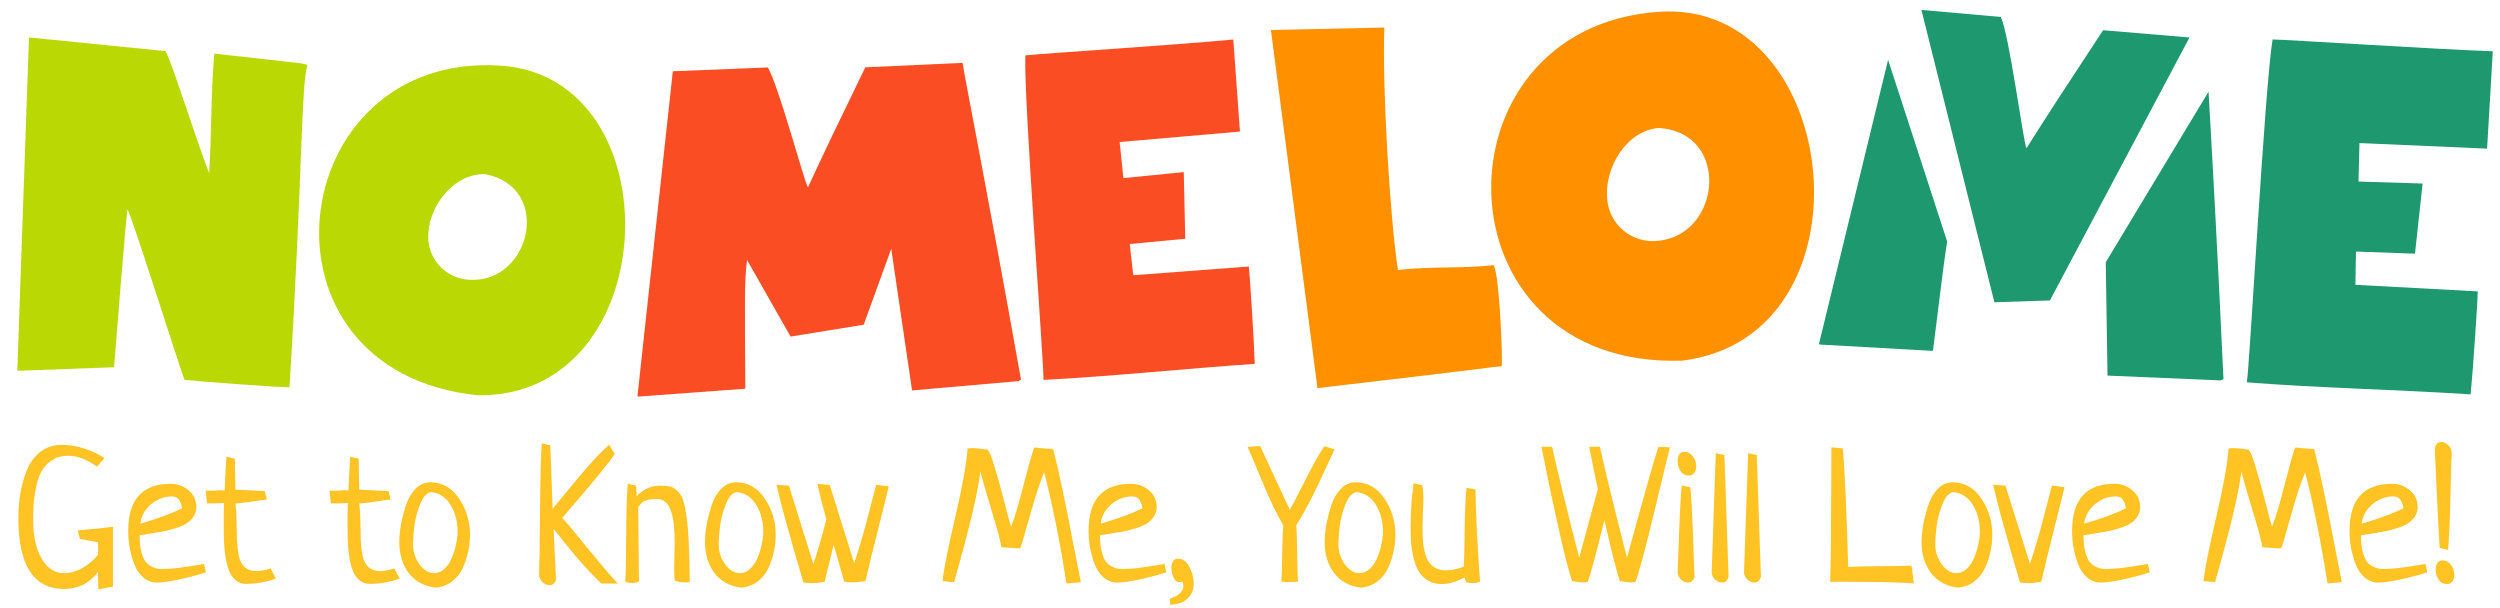
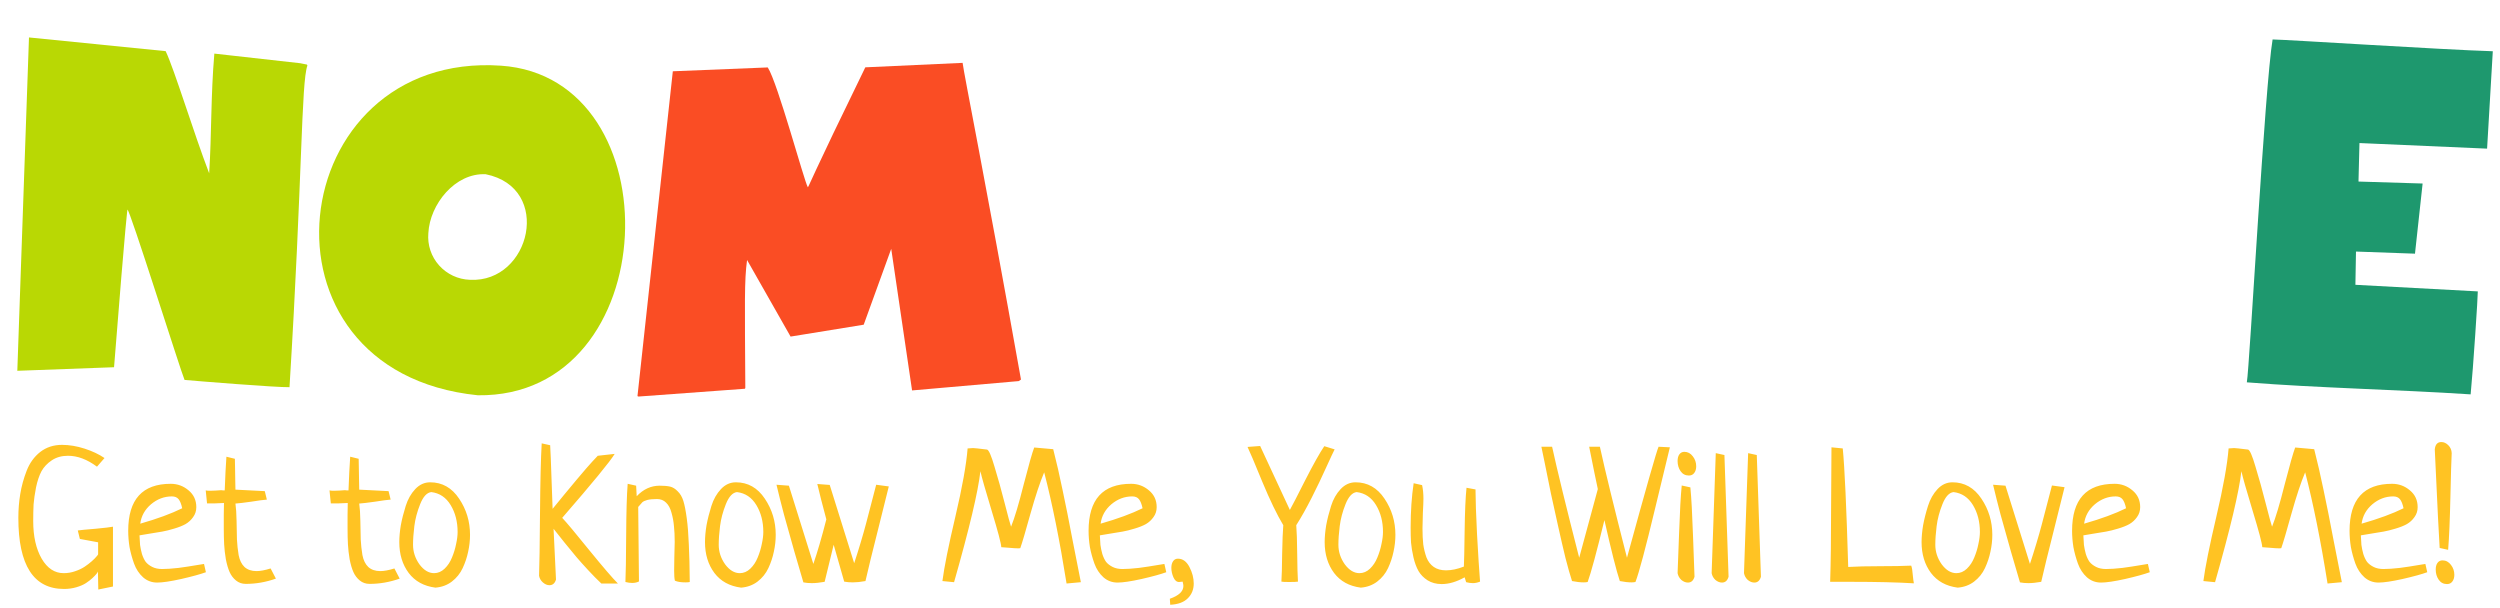
<svg xmlns="http://www.w3.org/2000/svg" width="292" height="71" viewBox="0 0 292 71" fill="none">
  <path d="M14.885 24.498C14.885 24.498 14.767 24.605 13.321 42.892L2.023 43.308L3.385 4.373L19.348 5.975C20.37 8.116 22.601 15.461 24.431 20.244C24.725 15.68 24.612 11.213 25.036 6.261L35.068 7.385L35.853 7.543L35.904 7.655C35.175 9.706 35.339 20.395 33.814 45.224C32.283 45.258 22.968 44.505 21.556 44.376C21.121 43.398 15.015 23.998 14.885 24.498Z" fill="#B9D804" />
  <path d="M58.508 7.671C78.844 9.043 77.674 46.449 55.808 46.168C28.43 43.375 33.118 5.941 58.508 7.671ZM54.91 32.68C61.977 33.04 64.586 21.935 56.729 20.35C53.165 20.17 50.199 23.857 50.03 27.24C49.972 27.918 50.053 28.6 50.269 29.246C50.484 29.892 50.829 30.487 51.283 30.995C51.737 31.504 52.29 31.916 52.909 32.206C53.527 32.495 54.199 32.657 54.882 32.68H54.91Z" fill="#B9D804" />
  <path d="M106.53 45.602L104.095 29.063L100.881 37.925L92.341 39.313L87.257 30.367C86.929 32.811 86.997 35.239 87.053 45.287C87.051 45.331 87.033 45.373 87.003 45.406L74.576 46.316L74.457 46.265L78.586 8.325L89.674 7.876C90.844 9.685 93.922 21.161 94.357 21.875C94.515 21.695 94.651 21.015 101.068 7.864L112.433 7.342C112.625 8.859 114.963 20.318 119.251 44.332L118.979 44.512L106.53 45.602Z" fill="#FA4D24" />
-   <path d="M119.758 6.47C121.503 6.267 138.172 5.194 144.047 4.615L144.826 15.366L130.773 16.586L131.213 20.801L138.263 20.104L138.438 27.887L131.953 28.5L132.365 32.147L145.86 31.13C145.939 31.518 146.47 39.684 146.555 42.499C138.308 43.061 129.739 43.971 121.882 44.37C121.949 42.746 119.56 11.505 119.758 6.47Z" fill="#FA4D24" />
-   <path d="M148.445 3.503L161.691 3.217C161.426 9.961 162.324 25.269 163.279 31.535C167.204 31.08 170.594 31.395 174.457 30.974C175.152 32.097 175.513 41.904 175.406 42.775C173.796 42.91 175.056 42.865 153.941 45.321H153.879L148.445 3.503Z" fill="#FF9000" />
-   <path d="M193.774 1.378C215.238 -0.094 219.418 39.273 196.491 42.123C167.457 43.1 166.96 3.182 193.774 1.378ZM193.61 28.135C201.055 27.5 202.184 15.479 193.734 14.945C189.983 15.265 187.408 19.559 187.713 23.127C187.75 23.848 187.935 24.554 188.256 25.201C188.576 25.849 189.026 26.425 189.578 26.893C190.13 27.362 190.772 27.714 191.466 27.927C192.159 28.141 192.888 28.211 193.61 28.135V28.135Z" fill="#FF9000" />
-   <path d="M245.643 3.53C237.108 16.456 236.87 17.141 236.678 17.304C236.322 16.501 234.673 4.041 233.696 1.984L224.421 1.158L232.945 35.305L239.429 35.091L255.731 4.378L245.643 3.53ZM212.457 40.172L212.57 40.245L225.714 40.981C225.748 40.951 225.771 40.912 225.782 40.868C226.646 33.967 227.059 30.488 227.426 28.201L220.529 6.992L212.457 40.172ZM257.957 10.712L245.953 30.629L246.157 43.87L259.386 44.431L259.702 44.28C258.945 27.881 258.312 16.922 257.957 10.712Z" fill="#1E986E" />
  <path d="M290.492 17.361L291.159 5.986C284.945 5.79 267.299 4.637 265.44 4.609C264.542 9.87 262.752 42.948 262.43 44.657C270.728 45.314 279.844 45.494 288.571 46.062C288.865 43.094 289.43 34.457 289.407 34.035L275.111 33.265L275.179 29.382L282.07 29.629L282.962 21.435L275.472 21.205L275.585 16.709L290.492 17.361Z" fill="#1E986E" />
-   <path d="M9.328 62.946L9.086 61.958C9.379 61.914 10.068 61.848 11.152 61.76C12.236 61.657 12.917 61.577 13.195 61.518V68.505L11.481 68.857C11.467 68.71 11.46 68.366 11.46 67.824C11.46 67.268 11.452 66.909 11.438 66.748C11.438 66.777 11.386 66.865 11.284 67.011C11.181 67.143 11.02 67.311 10.8 67.517C10.581 67.722 10.324 67.919 10.031 68.11C9.738 68.3 9.365 68.461 8.911 68.593C8.457 68.725 7.98 68.791 7.482 68.791C3.923 68.791 2.143 66.022 2.143 60.485C2.143 59.533 2.216 58.61 2.363 57.717C2.509 56.809 2.758 55.9 3.11 54.992C3.461 54.084 3.989 53.352 4.692 52.795C5.41 52.238 6.259 51.96 7.241 51.96C8.09 51.96 8.969 52.106 9.877 52.399C10.786 52.692 11.562 53.059 12.207 53.498L11.328 54.509C10.185 53.659 9.057 53.234 7.944 53.234C7.211 53.234 6.582 53.41 6.054 53.762C5.527 54.113 5.124 54.538 4.846 55.036C4.582 55.534 4.37 56.164 4.208 56.926C4.062 57.688 3.967 58.347 3.923 58.903C3.894 59.46 3.879 60.112 3.879 60.859C3.879 62.646 4.208 64.111 4.868 65.253C5.527 66.381 6.384 66.945 7.438 66.945C7.893 66.945 8.332 66.872 8.757 66.726C9.196 66.579 9.57 66.403 9.877 66.198C10.185 65.993 10.463 65.781 10.712 65.561C10.961 65.341 11.145 65.158 11.262 65.012C11.394 64.865 11.46 64.777 11.46 64.748V63.342L9.328 62.946ZM23.83 65.869L24.05 66.835C23.405 67.07 22.446 67.334 21.171 67.626C19.912 67.905 18.974 68.044 18.359 68.044C17.729 68.044 17.18 67.839 16.711 67.429C16.242 67.004 15.891 66.469 15.656 65.825C15.422 65.165 15.246 64.521 15.129 63.891C15.026 63.247 14.975 62.617 14.975 62.002C14.975 58.339 16.63 56.508 19.941 56.508C20.732 56.508 21.428 56.765 22.028 57.277C22.629 57.775 22.929 58.427 22.929 59.233C22.929 59.672 22.805 60.06 22.556 60.398C22.321 60.734 22.028 61.005 21.677 61.21C21.34 61.401 20.9 61.577 20.358 61.738C19.831 61.899 19.362 62.016 18.952 62.089C18.542 62.163 18.051 62.243 17.48 62.331C16.909 62.419 16.513 62.485 16.294 62.529C16.308 62.954 16.33 63.327 16.359 63.649C16.403 63.972 16.477 64.323 16.579 64.704C16.696 65.07 16.843 65.378 17.019 65.627C17.209 65.861 17.465 66.059 17.788 66.22C18.11 66.381 18.491 66.462 18.93 66.462C19.457 66.462 20.102 66.418 20.864 66.33C21.625 66.228 22.299 66.125 22.885 66.022C23.486 65.92 23.801 65.869 23.83 65.869ZM16.381 61.166C18.373 60.595 20.007 59.995 21.281 59.365C21.179 58.881 21.04 58.53 20.864 58.31C20.688 58.09 20.424 57.98 20.073 57.98C19.179 57.98 18.366 58.288 17.634 58.903C16.916 59.519 16.498 60.273 16.381 61.166ZM30.927 57.365L31.169 58.354C30.773 58.383 30.166 58.464 29.345 58.596C28.525 58.713 27.91 58.786 27.5 58.815C27.573 59.328 27.617 60.002 27.631 60.837C27.646 61.672 27.661 62.397 27.675 63.012C27.705 63.613 27.77 64.221 27.873 64.836C27.99 65.436 28.217 65.898 28.554 66.22C28.906 66.543 29.375 66.704 29.96 66.704C30.4 66.704 30.949 66.601 31.608 66.396C31.887 66.938 32.092 67.334 32.224 67.582C31.066 67.993 29.895 68.198 28.708 68.198C28.269 68.198 27.888 68.066 27.565 67.802C27.243 67.539 26.994 67.209 26.818 66.814C26.643 66.418 26.496 65.92 26.379 65.319C26.276 64.704 26.21 64.126 26.181 63.584C26.152 63.041 26.137 62.419 26.137 61.716C26.137 61.335 26.137 60.808 26.137 60.134C26.152 59.46 26.159 58.998 26.159 58.749C26.013 58.764 25.669 58.779 25.127 58.794C24.584 58.794 24.27 58.794 24.182 58.794C24.079 57.812 24.028 57.307 24.028 57.277C24.13 57.307 24.299 57.321 24.533 57.321C24.665 57.321 24.877 57.314 25.17 57.299C25.463 57.27 25.683 57.255 25.83 57.255C25.888 57.255 25.961 57.263 26.049 57.277C26.152 57.277 26.218 57.277 26.247 57.277C26.306 55.666 26.372 54.355 26.445 53.344L27.434 53.586C27.448 53.938 27.456 54.318 27.456 54.728C27.47 55.124 27.477 55.571 27.477 56.069C27.492 56.552 27.5 56.926 27.5 57.19C27.88 57.219 28.452 57.248 29.213 57.277C29.975 57.307 30.546 57.336 30.927 57.365ZM45.385 57.365L45.627 58.354C45.231 58.383 44.623 58.464 43.803 58.596C42.983 58.713 42.368 58.786 41.958 58.815C42.031 59.328 42.075 60.002 42.089 60.837C42.104 61.672 42.119 62.397 42.133 63.012C42.163 63.613 42.228 64.221 42.331 64.836C42.448 65.436 42.675 65.898 43.012 66.22C43.364 66.543 43.833 66.704 44.419 66.704C44.858 66.704 45.407 66.601 46.066 66.396C46.345 66.938 46.55 67.334 46.682 67.582C45.524 67.993 44.352 68.198 43.166 68.198C42.727 68.198 42.346 68.066 42.023 67.802C41.701 67.539 41.452 67.209 41.276 66.814C41.101 66.418 40.954 65.92 40.837 65.319C40.734 64.704 40.669 64.126 40.639 63.584C40.61 63.041 40.595 62.419 40.595 61.716C40.595 61.335 40.595 60.808 40.595 60.134C40.61 59.46 40.617 58.998 40.617 58.749C40.471 58.764 40.127 58.779 39.584 58.794C39.042 58.794 38.727 58.794 38.64 58.794C38.537 57.812 38.486 57.307 38.486 57.277C38.588 57.307 38.757 57.321 38.991 57.321C39.123 57.321 39.336 57.314 39.628 57.299C39.921 57.27 40.141 57.255 40.288 57.255C40.346 57.255 40.419 57.263 40.507 57.277C40.61 57.277 40.676 57.277 40.705 57.277C40.764 55.666 40.83 54.355 40.903 53.344L41.892 53.586C41.906 53.938 41.914 54.318 41.914 54.728C41.928 55.124 41.936 55.571 41.936 56.069C41.95 56.552 41.958 56.926 41.958 57.19C42.338 57.219 42.91 57.248 43.671 57.277C44.433 57.307 45.004 57.336 45.385 57.365ZM46.638 63.32C46.638 62.734 46.696 62.082 46.813 61.364C46.945 60.647 47.136 59.892 47.385 59.101C47.634 58.31 48.007 57.651 48.505 57.123C49.003 56.596 49.582 56.333 50.241 56.333C51.648 56.333 52.775 56.97 53.625 58.244C54.475 59.504 54.899 60.91 54.899 62.463C54.899 63.122 54.826 63.781 54.68 64.44C54.548 65.085 54.336 65.722 54.042 66.352C53.749 66.982 53.325 67.509 52.768 67.934C52.226 68.344 51.589 68.579 50.856 68.637C49.509 68.461 48.469 67.89 47.736 66.923C47.004 65.942 46.638 64.741 46.638 63.32ZM50.373 57.475C49.86 57.534 49.428 58.002 49.077 58.881C48.725 59.76 48.498 60.617 48.395 61.452C48.293 62.273 48.242 62.998 48.242 63.627C48.242 64.448 48.491 65.21 48.989 65.913C49.502 66.601 50.073 66.945 50.703 66.945C51.157 66.945 51.567 66.769 51.933 66.418C52.299 66.066 52.585 65.634 52.79 65.122C53.01 64.594 53.171 64.067 53.273 63.54C53.391 63.012 53.449 62.544 53.449 62.133C53.449 60.932 53.178 59.885 52.636 58.991C52.094 58.098 51.34 57.592 50.373 57.475ZM72.17 68.154H70.236C69.753 67.7 69.24 67.18 68.698 66.594C68.156 66.008 67.71 65.51 67.358 65.1C67.021 64.689 66.545 64.111 65.93 63.364C65.329 62.602 64.904 62.067 64.655 61.76L64.941 67.692C64.809 68.132 64.553 68.352 64.172 68.352C63.908 68.352 63.652 68.242 63.403 68.022C63.169 67.817 63.022 67.561 62.963 67.253C63.007 66.081 63.044 63.649 63.073 59.958C63.102 56.267 63.169 53.542 63.271 51.784L64.26 52.004C64.304 52.736 64.355 54.011 64.414 55.827C64.472 57.629 64.516 58.83 64.545 59.431C64.794 59.123 65.256 58.559 65.93 57.739C66.618 56.904 67.087 56.34 67.336 56.047C67.6 55.739 67.973 55.3 68.457 54.728C68.955 54.157 69.409 53.659 69.819 53.234C70.229 52.81 70.668 52.377 71.137 51.938L71.796 53.015C71.269 53.894 69.226 56.384 65.666 60.485C66.179 61.027 67.233 62.287 68.83 64.265C70.441 66.242 71.555 67.539 72.17 68.154ZM74.543 59.211L74.631 67.912C74.411 68.029 74.147 68.088 73.84 68.088C73.606 68.088 73.342 68.051 73.049 67.978C73.093 67.055 73.122 65.239 73.137 62.529C73.151 59.819 73.21 57.812 73.312 56.508L74.301 56.728L74.367 57.959C75.144 57.138 76.037 56.728 77.048 56.728C77.561 56.728 77.971 56.765 78.278 56.838C78.586 56.911 78.879 57.094 79.157 57.387C79.45 57.666 79.67 58.039 79.816 58.508C79.963 58.977 80.095 59.65 80.212 60.529C80.329 61.394 80.41 62.412 80.454 63.584C80.512 64.741 80.549 66.206 80.564 67.978C80.476 68.007 80.307 68.022 80.058 68.022C79.531 68.022 79.121 67.956 78.828 67.824C78.769 67.59 78.74 67.202 78.74 66.66C78.74 66.381 78.747 65.861 78.762 65.1C78.791 64.323 78.806 63.723 78.806 63.298C78.806 62.595 78.776 61.98 78.718 61.452C78.674 60.925 78.579 60.405 78.432 59.892C78.3 59.379 78.088 58.984 77.795 58.706C77.517 58.427 77.165 58.288 76.74 58.288C76.257 58.288 75.876 58.325 75.598 58.398C75.334 58.471 75.144 58.559 75.026 58.662C74.924 58.764 74.763 58.947 74.543 59.211ZM82.343 63.32C82.343 62.734 82.402 62.082 82.519 61.364C82.651 60.647 82.841 59.892 83.09 59.101C83.339 58.31 83.713 57.651 84.211 57.123C84.709 56.596 85.288 56.333 85.947 56.333C87.353 56.333 88.481 56.97 89.331 58.244C90.18 59.504 90.605 60.91 90.605 62.463C90.605 63.122 90.532 63.781 90.385 64.44C90.253 65.085 90.041 65.722 89.748 66.352C89.455 66.982 89.03 67.509 88.474 67.934C87.932 68.344 87.294 68.579 86.562 68.637C85.214 68.461 84.174 67.89 83.442 66.923C82.71 65.942 82.343 64.741 82.343 63.32ZM86.079 57.475C85.566 57.534 85.134 58.002 84.782 58.881C84.431 59.76 84.204 60.617 84.101 61.452C83.999 62.273 83.947 62.998 83.947 63.627C83.947 64.448 84.196 65.21 84.694 65.913C85.207 66.601 85.778 66.945 86.408 66.945C86.862 66.945 87.272 66.769 87.639 66.418C88.005 66.066 88.29 65.634 88.496 65.122C88.715 64.594 88.876 64.067 88.979 63.54C89.096 63.012 89.155 62.544 89.155 62.133C89.155 60.932 88.884 59.885 88.342 58.991C87.8 58.098 87.045 57.592 86.079 57.475ZM102.338 56.618L103.811 56.816C103.532 57.973 103.093 59.738 102.492 62.111C101.892 64.47 101.423 66.389 101.086 67.868C100.515 67.971 100.024 68.022 99.614 68.022C99.248 68.022 98.911 67.993 98.603 67.934L97.373 63.627L96.318 67.956C95.747 68.059 95.249 68.11 94.824 68.11C94.472 68.11 94.143 68.081 93.835 68.022C93.615 67.26 93.264 66.059 92.78 64.418C92.311 62.763 91.909 61.328 91.572 60.112C91.249 58.896 90.957 57.731 90.693 56.618L92.143 56.728L94.999 65.869C95.483 64.462 95.988 62.727 96.516 60.661C96.061 58.977 95.71 57.6 95.461 56.53L96.911 56.64L99.768 65.781C100.002 65.078 100.251 64.287 100.515 63.408C100.778 62.529 100.991 61.782 101.152 61.166C101.313 60.537 101.525 59.724 101.789 58.727C102.053 57.717 102.236 57.014 102.338 56.618ZM126.245 68L124.575 68.154C123.769 63.1 122.897 58.772 121.96 55.168C121.477 56.31 120.942 57.922 120.356 60.002C119.785 62.067 119.389 63.408 119.169 64.023C119.14 64.023 119.089 64.03 119.016 64.045C118.957 64.045 118.906 64.045 118.862 64.045C118.657 64.045 118.32 64.023 117.851 63.979C117.382 63.935 117.082 63.913 116.95 63.913C116.936 63.488 116.562 62.075 115.83 59.672C115.097 57.255 114.658 55.71 114.511 55.036C114.248 57.409 113.222 61.73 111.435 68L110.073 67.868C110.278 66.272 110.783 63.759 111.589 60.331C112.395 56.904 112.871 54.252 113.017 52.377C113.281 52.348 113.493 52.334 113.654 52.334C113.801 52.334 114.343 52.392 115.28 52.509C115.485 52.539 115.778 53.205 116.159 54.509C116.555 55.798 116.95 57.219 117.346 58.772C117.741 60.324 117.99 61.24 118.093 61.518C118.503 60.507 118.994 58.867 119.565 56.596C120.151 54.326 120.561 52.883 120.795 52.268C121.03 52.282 121.77 52.348 123.015 52.465C123.396 53.945 123.762 55.541 124.113 57.255C124.48 58.969 124.868 60.917 125.278 63.1C125.703 65.283 126.025 66.916 126.245 68ZM136.001 65.869L136.22 66.835C135.576 67.07 134.616 67.334 133.342 67.626C132.082 67.905 131.145 68.044 130.529 68.044C129.899 68.044 129.35 67.839 128.881 67.429C128.413 67.004 128.061 66.469 127.827 65.825C127.592 65.165 127.417 64.521 127.299 63.891C127.197 63.247 127.146 62.617 127.146 62.002C127.146 58.339 128.801 56.508 132.111 56.508C132.902 56.508 133.598 56.765 134.199 57.277C134.799 57.775 135.1 58.427 135.1 59.233C135.1 59.672 134.975 60.06 134.726 60.398C134.492 60.734 134.199 61.005 133.847 61.21C133.51 61.401 133.071 61.577 132.529 61.738C132.001 61.899 131.533 62.016 131.123 62.089C130.712 62.163 130.222 62.243 129.65 62.331C129.079 62.419 128.684 62.485 128.464 62.529C128.479 62.954 128.501 63.327 128.53 63.649C128.574 63.972 128.647 64.323 128.75 64.704C128.867 65.07 129.013 65.378 129.189 65.627C129.379 65.861 129.636 66.059 129.958 66.22C130.28 66.381 130.661 66.462 131.101 66.462C131.628 66.462 132.272 66.418 133.034 66.33C133.796 66.228 134.47 66.125 135.056 66.022C135.656 65.92 135.971 65.869 136.001 65.869ZM128.552 61.166C130.544 60.595 132.177 59.995 133.452 59.365C133.349 58.881 133.21 58.53 133.034 58.31C132.858 58.09 132.595 57.98 132.243 57.98C131.35 57.98 130.537 58.288 129.804 58.903C129.086 59.519 128.669 60.273 128.552 61.166ZM136.682 70.637L136.638 69.934C137.692 69.567 138.22 69.069 138.22 68.439C138.22 68.337 138.19 68.168 138.132 67.934C137.927 67.963 137.788 67.978 137.714 67.978C137.436 67.978 137.216 67.795 137.055 67.429C136.894 67.048 136.813 66.682 136.813 66.33C136.813 66.008 136.879 65.751 137.011 65.561C137.143 65.356 137.334 65.253 137.583 65.253C138.139 65.253 138.586 65.576 138.923 66.22C139.26 66.865 139.428 67.509 139.428 68.154C139.428 68.842 139.201 69.414 138.747 69.868C138.293 70.336 137.605 70.593 136.682 70.637ZM154.677 52.114L155.886 52.487C155.754 52.736 155.424 53.44 154.897 54.597C154.384 55.739 153.82 56.919 153.205 58.134C152.59 59.35 151.989 60.419 151.403 61.342C151.462 62.06 151.499 63.173 151.513 64.682C151.528 66.191 151.557 67.275 151.601 67.934C151.469 67.963 151.132 67.978 150.59 67.978C150.078 67.978 149.77 67.963 149.667 67.934C149.711 67.304 149.741 66.228 149.755 64.704C149.785 63.166 149.829 62.045 149.887 61.342C149.155 60.127 148.334 58.427 147.426 56.245C146.533 54.062 145.961 52.714 145.712 52.202L147.185 52.092L150.656 59.562C150.92 59.094 151.521 57.929 152.458 56.069C153.41 54.209 154.15 52.89 154.677 52.114ZM154.721 63.32C154.721 62.734 154.78 62.082 154.897 61.364C155.029 60.647 155.219 59.892 155.468 59.101C155.717 58.31 156.091 57.651 156.589 57.123C157.087 56.596 157.666 56.333 158.325 56.333C159.731 56.333 160.859 56.97 161.709 58.244C162.558 59.504 162.983 60.91 162.983 62.463C162.983 63.122 162.91 63.781 162.763 64.44C162.631 65.085 162.419 65.722 162.126 66.352C161.833 66.982 161.408 67.509 160.852 67.934C160.31 68.344 159.672 68.579 158.94 68.637C157.592 68.461 156.552 67.89 155.82 66.923C155.087 65.942 154.721 64.741 154.721 63.32ZM158.457 57.475C157.944 57.534 157.512 58.002 157.16 58.881C156.809 59.76 156.582 60.617 156.479 61.452C156.376 62.273 156.325 62.998 156.325 63.627C156.325 64.448 156.574 65.21 157.072 65.913C157.585 66.601 158.156 66.945 158.786 66.945C159.24 66.945 159.65 66.769 160.017 66.418C160.383 66.066 160.668 65.634 160.874 65.122C161.093 64.594 161.254 64.067 161.357 63.54C161.474 63.012 161.533 62.544 161.533 62.133C161.533 60.932 161.262 59.885 160.72 58.991C160.178 58.098 159.423 57.592 158.457 57.475ZM171.289 56.97L172.343 57.167V57.387C172.343 58.383 172.402 60.068 172.519 62.441C172.651 64.814 172.768 66.645 172.871 67.934C172.578 68.051 172.299 68.11 172.036 68.11C171.801 68.11 171.538 68.073 171.245 68L171.069 67.429C170.131 67.956 169.238 68.22 168.388 68.22C167.758 68.22 167.209 68.073 166.74 67.78C166.286 67.487 165.935 67.128 165.686 66.704C165.437 66.264 165.239 65.73 165.092 65.1C164.946 64.455 164.851 63.877 164.807 63.364C164.777 62.836 164.763 62.251 164.763 61.606C164.763 59.731 164.88 58.01 165.114 56.442L166.103 56.662C166.206 57.145 166.257 57.673 166.257 58.244C166.257 58.566 166.235 59.123 166.191 59.914C166.162 60.705 166.147 61.306 166.147 61.716C166.147 62.434 166.176 63.056 166.235 63.584C166.308 64.096 166.433 64.602 166.608 65.1C166.799 65.583 167.084 65.957 167.465 66.22C167.846 66.484 168.322 66.616 168.894 66.616C169.538 66.616 170.234 66.469 170.981 66.176C171.01 65.634 171.04 64.25 171.069 62.023C171.098 59.782 171.171 58.098 171.289 56.97ZM193.723 52.18L195.041 52.246C195.026 52.275 194.455 54.641 193.327 59.343C192.199 64.045 191.43 66.923 191.02 67.978C190.874 68.007 190.727 68.022 190.581 68.022C190.17 68.022 189.709 67.971 189.196 67.868C188.801 66.696 188.2 64.323 187.395 60.749C186.486 64.484 185.834 66.894 185.439 67.978C185.292 68.007 185.146 68.022 185 68.022C184.589 68.022 184.128 67.971 183.615 67.868C183.396 67.209 183.139 66.308 182.846 65.165C182.568 64.023 182.275 62.756 181.967 61.364C181.66 59.973 181.389 58.742 181.154 57.673C180.935 56.589 180.7 55.432 180.451 54.201C180.202 52.971 180.063 52.297 180.034 52.18H181.286C181.872 54.875 182.927 59.196 184.45 65.144C184.67 64.353 185.043 62.976 185.571 61.013C186.098 59.05 186.45 57.753 186.626 57.123C186.42 56.186 186.084 54.538 185.615 52.18H186.867C187.453 54.875 188.508 59.196 190.031 65.144C192.287 56.911 193.518 52.59 193.723 52.18ZM196.425 56.706L197.436 56.926C197.553 58.127 197.656 60.017 197.744 62.595C197.832 65.158 197.89 66.748 197.919 67.363C197.788 67.817 197.531 68.044 197.15 68.044C196.887 68.044 196.63 67.941 196.381 67.736C196.147 67.517 196.001 67.253 195.942 66.945C195.971 66.345 196.03 64.785 196.118 62.265C196.206 59.731 196.308 57.878 196.425 56.706ZM196.733 52.773C197.128 52.773 197.458 52.949 197.722 53.3C197.985 53.637 198.117 54.025 198.117 54.465C198.117 54.787 198.037 55.051 197.876 55.256C197.729 55.446 197.524 55.541 197.26 55.541C196.85 55.541 196.528 55.373 196.293 55.036C196.059 54.699 195.942 54.304 195.942 53.85C195.942 53.527 196.008 53.271 196.14 53.081C196.286 52.876 196.484 52.773 196.733 52.773ZM200.402 52.927L201.413 53.147L201.896 67.363C201.765 67.817 201.508 68.044 201.127 68.044C200.864 68.044 200.607 67.941 200.358 67.736C200.124 67.517 199.978 67.253 199.919 66.945L200.402 52.927ZM204.182 52.927L205.192 53.147L205.676 67.363C205.544 67.817 205.288 68.044 204.907 68.044C204.643 68.044 204.387 67.941 204.138 67.736C203.903 67.517 203.757 67.253 203.698 66.945L204.182 52.927ZM213.916 52.246L215.234 52.377C215.454 54.619 215.666 59.233 215.871 66.22C216.853 66.162 218.098 66.132 219.606 66.132C221.115 66.132 222.324 66.11 223.232 66.066C223.32 66.315 223.378 66.667 223.408 67.121C223.452 67.575 223.496 67.912 223.54 68.132C221.621 68.015 219.174 67.956 216.201 67.956H213.762C213.835 65.788 213.872 62.888 213.872 59.255C213.886 55.622 213.901 53.286 213.916 52.246ZM224.44 63.32C224.44 62.734 224.499 62.082 224.616 61.364C224.748 60.647 224.938 59.892 225.188 59.101C225.437 58.31 225.81 57.651 226.308 57.123C226.806 56.596 227.385 56.333 228.044 56.333C229.45 56.333 230.578 56.97 231.428 58.244C232.277 59.504 232.702 60.91 232.702 62.463C232.702 63.122 232.629 63.781 232.482 64.44C232.351 65.085 232.138 65.722 231.845 66.352C231.552 66.982 231.127 67.509 230.571 67.934C230.029 68.344 229.392 68.579 228.659 68.637C227.312 68.461 226.271 67.89 225.539 66.923C224.807 65.942 224.44 64.741 224.44 63.32ZM228.176 57.475C227.663 57.534 227.231 58.002 226.879 58.881C226.528 59.76 226.301 60.617 226.198 61.452C226.096 62.273 226.044 62.998 226.044 63.627C226.044 64.448 226.293 65.21 226.792 65.913C227.304 66.601 227.876 66.945 228.505 66.945C228.959 66.945 229.37 66.769 229.736 66.418C230.102 66.066 230.388 65.634 230.593 65.122C230.813 64.594 230.974 64.067 231.076 63.54C231.193 63.012 231.252 62.544 231.252 62.133C231.252 60.932 230.981 59.885 230.439 58.991C229.897 58.098 229.143 57.592 228.176 57.475ZM239.667 56.706L241.14 56.904C240.861 58.061 240.422 59.826 239.821 62.199C239.221 64.558 238.752 66.477 238.415 67.956C237.844 68.059 237.346 68.11 236.921 68.11C236.569 68.11 236.24 68.081 235.932 68.022C235.712 67.26 235.361 66.059 234.877 64.418C234.409 62.763 234.006 61.328 233.669 60.112C233.347 58.896 233.054 57.731 232.79 56.618L234.24 56.728L237.097 65.869C237.331 65.165 237.58 64.374 237.844 63.496C238.107 62.617 238.32 61.87 238.481 61.254C238.642 60.624 238.855 59.812 239.118 58.815C239.382 57.805 239.565 57.102 239.667 56.706ZM250.874 65.869L251.093 66.835C250.449 67.07 249.489 67.334 248.215 67.626C246.955 67.905 246.018 68.044 245.402 68.044C244.772 68.044 244.223 67.839 243.754 67.429C243.286 67.004 242.934 66.469 242.7 65.825C242.465 65.165 242.29 64.521 242.172 63.891C242.07 63.247 242.019 62.617 242.019 62.002C242.019 58.339 243.674 56.508 246.984 56.508C247.775 56.508 248.471 56.765 249.072 57.277C249.672 57.775 249.973 58.427 249.973 59.233C249.973 59.672 249.848 60.06 249.599 60.398C249.365 60.734 249.072 61.005 248.72 61.21C248.383 61.401 247.944 61.577 247.402 61.738C246.875 61.899 246.406 62.016 245.996 62.089C245.585 62.163 245.095 62.243 244.523 62.331C243.952 62.419 243.557 62.485 243.337 62.529C243.352 62.954 243.374 63.327 243.403 63.649C243.447 63.972 243.52 64.323 243.623 64.704C243.74 65.07 243.886 65.378 244.062 65.627C244.252 65.861 244.509 66.059 244.831 66.22C245.153 66.381 245.534 66.462 245.974 66.462C246.501 66.462 247.146 66.418 247.907 66.33C248.669 66.228 249.343 66.125 249.929 66.022C250.529 65.92 250.844 65.869 250.874 65.869ZM243.425 61.166C245.417 60.595 247.05 59.995 248.325 59.365C248.222 58.881 248.083 58.53 247.907 58.31C247.731 58.09 247.468 57.98 247.116 57.98C246.223 57.98 245.41 58.288 244.677 58.903C243.959 59.519 243.542 60.273 243.425 61.166ZM273.527 68L271.857 68.154C271.052 63.1 270.18 58.772 269.243 55.168C268.759 56.31 268.225 57.922 267.639 60.002C267.067 62.067 266.672 63.408 266.452 64.023C266.423 64.023 266.372 64.03 266.298 64.045C266.24 64.045 266.189 64.045 266.145 64.045C265.939 64.045 265.603 64.023 265.134 63.979C264.665 63.935 264.365 63.913 264.233 63.913C264.218 63.488 263.845 62.075 263.112 59.672C262.38 57.255 261.94 55.71 261.794 55.036C261.53 57.409 260.505 61.73 258.718 68L257.355 67.868C257.561 66.272 258.066 63.759 258.872 60.331C259.677 56.904 260.153 54.252 260.3 52.377C260.564 52.348 260.776 52.334 260.937 52.334C261.084 52.334 261.626 52.392 262.563 52.509C262.768 52.539 263.061 53.205 263.442 54.509C263.837 55.798 264.233 57.219 264.628 58.772C265.024 60.324 265.273 61.24 265.376 61.518C265.786 60.507 266.276 58.867 266.848 56.596C267.434 54.326 267.844 52.883 268.078 52.268C268.313 52.282 269.052 52.348 270.297 52.465C270.678 53.945 271.044 55.541 271.396 57.255C271.762 58.969 272.15 60.917 272.561 63.1C272.985 65.283 273.308 66.916 273.527 68ZM283.283 65.869L283.503 66.835C282.858 67.07 281.899 67.334 280.625 67.626C279.365 67.905 278.427 68.044 277.812 68.044C277.182 68.044 276.633 67.839 276.164 67.429C275.695 67.004 275.344 66.469 275.109 65.825C274.875 65.165 274.699 64.521 274.582 63.891C274.48 63.247 274.428 62.617 274.428 62.002C274.428 58.339 276.084 56.508 279.394 56.508C280.185 56.508 280.881 56.765 281.481 57.277C282.082 57.775 282.382 58.427 282.382 59.233C282.382 59.672 282.258 60.06 282.009 60.398C281.774 60.734 281.481 61.005 281.13 61.21C280.793 61.401 280.354 61.577 279.812 61.738C279.284 61.899 278.815 62.016 278.405 62.089C277.995 62.163 277.504 62.243 276.933 62.331C276.362 62.419 275.966 62.485 275.747 62.529C275.761 62.954 275.783 63.327 275.813 63.649C275.856 63.972 275.93 64.323 276.032 64.704C276.149 65.07 276.296 65.378 276.472 65.627C276.662 65.861 276.918 66.059 277.241 66.22C277.563 66.381 277.944 66.462 278.383 66.462C278.911 66.462 279.555 66.418 280.317 66.33C281.079 66.228 281.752 66.125 282.338 66.022C282.939 65.92 283.254 65.869 283.283 65.869ZM275.835 61.166C277.827 60.595 279.46 59.995 280.734 59.365C280.632 58.881 280.493 58.53 280.317 58.31C280.141 58.09 279.877 57.98 279.526 57.98C278.632 57.98 277.819 58.288 277.087 58.903C276.369 59.519 275.952 60.273 275.835 61.166ZM285.942 64.221L284.953 64.001C284.88 63.034 284.689 59.196 284.382 52.487C284.44 51.916 284.697 51.63 285.151 51.63C285.444 51.63 285.715 51.755 285.964 52.004C286.213 52.253 286.345 52.56 286.359 52.927C286.315 53.718 286.264 55.439 286.206 58.09C286.147 60.742 286.059 62.785 285.942 64.221ZM285.283 65.451C285.678 65.451 286.008 65.627 286.272 65.978C286.535 66.315 286.667 66.704 286.667 67.143C286.667 67.465 286.586 67.729 286.425 67.934C286.279 68.124 286.074 68.22 285.81 68.22C285.4 68.22 285.078 68.051 284.843 67.714C284.609 67.377 284.492 66.982 284.492 66.528C284.492 66.206 284.558 65.949 284.689 65.759C284.836 65.554 285.034 65.451 285.283 65.451Z" fill="#FFC323" />
+   <path d="M9.328 62.946L9.086 61.958C9.379 61.914 10.068 61.848 11.152 61.76C12.236 61.657 12.917 61.577 13.195 61.518V68.505L11.481 68.857C11.467 68.71 11.46 68.366 11.46 67.824C11.46 67.268 11.452 66.909 11.438 66.748C11.438 66.777 11.386 66.865 11.284 67.011C11.181 67.143 11.02 67.311 10.8 67.517C10.581 67.722 10.324 67.919 10.031 68.11C9.738 68.3 9.365 68.461 8.911 68.593C8.457 68.725 7.98 68.791 7.482 68.791C3.923 68.791 2.143 66.022 2.143 60.485C2.143 59.533 2.216 58.61 2.363 57.717C2.509 56.809 2.758 55.9 3.11 54.992C3.461 54.084 3.989 53.352 4.692 52.795C5.41 52.238 6.259 51.96 7.241 51.96C8.09 51.96 8.969 52.106 9.877 52.399C10.786 52.692 11.562 53.059 12.207 53.498L11.328 54.509C10.185 53.659 9.057 53.234 7.944 53.234C7.211 53.234 6.582 53.41 6.054 53.762C5.527 54.113 5.124 54.538 4.846 55.036C4.582 55.534 4.37 56.164 4.208 56.926C4.062 57.688 3.967 58.347 3.923 58.903C3.894 59.46 3.879 60.112 3.879 60.859C3.879 62.646 4.208 64.111 4.868 65.253C5.527 66.381 6.384 66.945 7.438 66.945C7.893 66.945 8.332 66.872 8.757 66.726C9.196 66.579 9.57 66.403 9.877 66.198C10.185 65.993 10.463 65.781 10.712 65.561C10.961 65.341 11.145 65.158 11.262 65.012C11.394 64.865 11.46 64.777 11.46 64.748V63.342L9.328 62.946ZM23.83 65.869L24.05 66.835C23.405 67.07 22.446 67.334 21.171 67.626C19.912 67.905 18.974 68.044 18.359 68.044C17.729 68.044 17.18 67.839 16.711 67.429C16.242 67.004 15.891 66.469 15.656 65.825C15.422 65.165 15.246 64.521 15.129 63.891C15.026 63.247 14.975 62.617 14.975 62.002C14.975 58.339 16.63 56.508 19.941 56.508C20.732 56.508 21.428 56.765 22.028 57.277C22.629 57.775 22.929 58.427 22.929 59.233C22.929 59.672 22.805 60.06 22.556 60.398C22.321 60.734 22.028 61.005 21.677 61.21C21.34 61.401 20.9 61.577 20.358 61.738C19.831 61.899 19.362 62.016 18.952 62.089C18.542 62.163 18.051 62.243 17.48 62.331C16.909 62.419 16.513 62.485 16.294 62.529C16.308 62.954 16.33 63.327 16.359 63.649C16.403 63.972 16.477 64.323 16.579 64.704C16.696 65.07 16.843 65.378 17.019 65.627C17.209 65.861 17.465 66.059 17.788 66.22C18.11 66.381 18.491 66.462 18.93 66.462C19.457 66.462 20.102 66.418 20.864 66.33C21.625 66.228 22.299 66.125 22.885 66.022C23.486 65.92 23.801 65.869 23.83 65.869ZM16.381 61.166C18.373 60.595 20.007 59.995 21.281 59.365C21.179 58.881 21.04 58.53 20.864 58.31C20.688 58.09 20.424 57.98 20.073 57.98C19.179 57.98 18.366 58.288 17.634 58.903C16.916 59.519 16.498 60.273 16.381 61.166ZM30.927 57.365L31.169 58.354C30.773 58.383 30.166 58.464 29.345 58.596C28.525 58.713 27.91 58.786 27.5 58.815C27.573 59.328 27.617 60.002 27.631 60.837C27.646 61.672 27.661 62.397 27.675 63.012C27.705 63.613 27.77 64.221 27.873 64.836C27.99 65.436 28.217 65.898 28.554 66.22C28.906 66.543 29.375 66.704 29.96 66.704C30.4 66.704 30.949 66.601 31.608 66.396C31.887 66.938 32.092 67.334 32.224 67.582C31.066 67.993 29.895 68.198 28.708 68.198C28.269 68.198 27.888 68.066 27.565 67.802C27.243 67.539 26.994 67.209 26.818 66.814C26.643 66.418 26.496 65.92 26.379 65.319C26.276 64.704 26.21 64.126 26.181 63.584C26.152 63.041 26.137 62.419 26.137 61.716C26.137 61.335 26.137 60.808 26.137 60.134C26.152 59.46 26.159 58.998 26.159 58.749C26.013 58.764 25.669 58.779 25.127 58.794C24.584 58.794 24.27 58.794 24.182 58.794C24.079 57.812 24.028 57.307 24.028 57.277C24.13 57.307 24.299 57.321 24.533 57.321C24.665 57.321 24.877 57.314 25.17 57.299C25.463 57.27 25.683 57.255 25.83 57.255C25.888 57.255 25.961 57.263 26.049 57.277C26.152 57.277 26.218 57.277 26.247 57.277C26.306 55.666 26.372 54.355 26.445 53.344L27.434 53.586C27.448 53.938 27.456 54.318 27.456 54.728C27.47 55.124 27.477 55.571 27.477 56.069C27.492 56.552 27.5 56.926 27.5 57.19C27.88 57.219 28.452 57.248 29.213 57.277C29.975 57.307 30.546 57.336 30.927 57.365ZM45.385 57.365L45.627 58.354C45.231 58.383 44.623 58.464 43.803 58.596C42.983 58.713 42.368 58.786 41.958 58.815C42.031 59.328 42.075 60.002 42.089 60.837C42.104 61.672 42.119 62.397 42.133 63.012C42.163 63.613 42.228 64.221 42.331 64.836C42.448 65.436 42.675 65.898 43.012 66.22C43.364 66.543 43.833 66.704 44.419 66.704C44.858 66.704 45.407 66.601 46.066 66.396C46.345 66.938 46.55 67.334 46.682 67.582C45.524 67.993 44.352 68.198 43.166 68.198C42.727 68.198 42.346 68.066 42.023 67.802C41.701 67.539 41.452 67.209 41.276 66.814C41.101 66.418 40.954 65.92 40.837 65.319C40.734 64.704 40.669 64.126 40.639 63.584C40.61 63.041 40.595 62.419 40.595 61.716C40.595 61.335 40.595 60.808 40.595 60.134C40.61 59.46 40.617 58.998 40.617 58.749C40.471 58.764 40.127 58.779 39.584 58.794C39.042 58.794 38.727 58.794 38.64 58.794C38.537 57.812 38.486 57.307 38.486 57.277C38.588 57.307 38.757 57.321 38.991 57.321C39.123 57.321 39.336 57.314 39.628 57.299C39.921 57.27 40.141 57.255 40.288 57.255C40.346 57.255 40.419 57.263 40.507 57.277C40.61 57.277 40.676 57.277 40.705 57.277C40.764 55.666 40.83 54.355 40.903 53.344L41.892 53.586C41.906 53.938 41.914 54.318 41.914 54.728C41.928 55.124 41.936 55.571 41.936 56.069C41.95 56.552 41.958 56.926 41.958 57.19C42.338 57.219 42.91 57.248 43.671 57.277C44.433 57.307 45.004 57.336 45.385 57.365ZM46.638 63.32C46.638 62.734 46.696 62.082 46.813 61.364C46.945 60.647 47.136 59.892 47.385 59.101C47.634 58.31 48.007 57.651 48.505 57.123C49.003 56.596 49.582 56.333 50.241 56.333C51.648 56.333 52.775 56.97 53.625 58.244C54.475 59.504 54.899 60.91 54.899 62.463C54.899 63.122 54.826 63.781 54.68 64.44C54.548 65.085 54.336 65.722 54.042 66.352C53.749 66.982 53.325 67.509 52.768 67.934C52.226 68.344 51.589 68.579 50.856 68.637C49.509 68.461 48.469 67.89 47.736 66.923C47.004 65.942 46.638 64.741 46.638 63.32ZM50.373 57.475C49.86 57.534 49.428 58.002 49.077 58.881C48.725 59.76 48.498 60.617 48.395 61.452C48.293 62.273 48.242 62.998 48.242 63.627C48.242 64.448 48.491 65.21 48.989 65.913C49.502 66.601 50.073 66.945 50.703 66.945C51.157 66.945 51.567 66.769 51.933 66.418C52.299 66.066 52.585 65.634 52.79 65.122C53.01 64.594 53.171 64.067 53.273 63.54C53.391 63.012 53.449 62.544 53.449 62.133C53.449 60.932 53.178 59.885 52.636 58.991C52.094 58.098 51.34 57.592 50.373 57.475ZM72.17 68.154H70.236C69.753 67.7 69.24 67.18 68.698 66.594C68.156 66.008 67.71 65.51 67.358 65.1C67.021 64.689 66.545 64.111 65.93 63.364C65.329 62.602 64.904 62.067 64.655 61.76L64.941 67.692C64.809 68.132 64.553 68.352 64.172 68.352C63.908 68.352 63.652 68.242 63.403 68.022C63.169 67.817 63.022 67.561 62.963 67.253C63.007 66.081 63.044 63.649 63.073 59.958C63.102 56.267 63.169 53.542 63.271 51.784L64.26 52.004C64.304 52.736 64.355 54.011 64.414 55.827C64.472 57.629 64.516 58.83 64.545 59.431C64.794 59.123 65.256 58.559 65.93 57.739C66.618 56.904 67.087 56.34 67.336 56.047C67.6 55.739 67.973 55.3 68.457 54.728C68.955 54.157 69.409 53.659 69.819 53.234L71.796 53.015C71.269 53.894 69.226 56.384 65.666 60.485C66.179 61.027 67.233 62.287 68.83 64.265C70.441 66.242 71.555 67.539 72.17 68.154ZM74.543 59.211L74.631 67.912C74.411 68.029 74.147 68.088 73.84 68.088C73.606 68.088 73.342 68.051 73.049 67.978C73.093 67.055 73.122 65.239 73.137 62.529C73.151 59.819 73.21 57.812 73.312 56.508L74.301 56.728L74.367 57.959C75.144 57.138 76.037 56.728 77.048 56.728C77.561 56.728 77.971 56.765 78.278 56.838C78.586 56.911 78.879 57.094 79.157 57.387C79.45 57.666 79.67 58.039 79.816 58.508C79.963 58.977 80.095 59.65 80.212 60.529C80.329 61.394 80.41 62.412 80.454 63.584C80.512 64.741 80.549 66.206 80.564 67.978C80.476 68.007 80.307 68.022 80.058 68.022C79.531 68.022 79.121 67.956 78.828 67.824C78.769 67.59 78.74 67.202 78.74 66.66C78.74 66.381 78.747 65.861 78.762 65.1C78.791 64.323 78.806 63.723 78.806 63.298C78.806 62.595 78.776 61.98 78.718 61.452C78.674 60.925 78.579 60.405 78.432 59.892C78.3 59.379 78.088 58.984 77.795 58.706C77.517 58.427 77.165 58.288 76.74 58.288C76.257 58.288 75.876 58.325 75.598 58.398C75.334 58.471 75.144 58.559 75.026 58.662C74.924 58.764 74.763 58.947 74.543 59.211ZM82.343 63.32C82.343 62.734 82.402 62.082 82.519 61.364C82.651 60.647 82.841 59.892 83.09 59.101C83.339 58.31 83.713 57.651 84.211 57.123C84.709 56.596 85.288 56.333 85.947 56.333C87.353 56.333 88.481 56.97 89.331 58.244C90.18 59.504 90.605 60.91 90.605 62.463C90.605 63.122 90.532 63.781 90.385 64.44C90.253 65.085 90.041 65.722 89.748 66.352C89.455 66.982 89.03 67.509 88.474 67.934C87.932 68.344 87.294 68.579 86.562 68.637C85.214 68.461 84.174 67.89 83.442 66.923C82.71 65.942 82.343 64.741 82.343 63.32ZM86.079 57.475C85.566 57.534 85.134 58.002 84.782 58.881C84.431 59.76 84.204 60.617 84.101 61.452C83.999 62.273 83.947 62.998 83.947 63.627C83.947 64.448 84.196 65.21 84.694 65.913C85.207 66.601 85.778 66.945 86.408 66.945C86.862 66.945 87.272 66.769 87.639 66.418C88.005 66.066 88.29 65.634 88.496 65.122C88.715 64.594 88.876 64.067 88.979 63.54C89.096 63.012 89.155 62.544 89.155 62.133C89.155 60.932 88.884 59.885 88.342 58.991C87.8 58.098 87.045 57.592 86.079 57.475ZM102.338 56.618L103.811 56.816C103.532 57.973 103.093 59.738 102.492 62.111C101.892 64.47 101.423 66.389 101.086 67.868C100.515 67.971 100.024 68.022 99.614 68.022C99.248 68.022 98.911 67.993 98.603 67.934L97.373 63.627L96.318 67.956C95.747 68.059 95.249 68.11 94.824 68.11C94.472 68.11 94.143 68.081 93.835 68.022C93.615 67.26 93.264 66.059 92.78 64.418C92.311 62.763 91.909 61.328 91.572 60.112C91.249 58.896 90.957 57.731 90.693 56.618L92.143 56.728L94.999 65.869C95.483 64.462 95.988 62.727 96.516 60.661C96.061 58.977 95.71 57.6 95.461 56.53L96.911 56.64L99.768 65.781C100.002 65.078 100.251 64.287 100.515 63.408C100.778 62.529 100.991 61.782 101.152 61.166C101.313 60.537 101.525 59.724 101.789 58.727C102.053 57.717 102.236 57.014 102.338 56.618ZM126.245 68L124.575 68.154C123.769 63.1 122.897 58.772 121.96 55.168C121.477 56.31 120.942 57.922 120.356 60.002C119.785 62.067 119.389 63.408 119.169 64.023C119.14 64.023 119.089 64.03 119.016 64.045C118.957 64.045 118.906 64.045 118.862 64.045C118.657 64.045 118.32 64.023 117.851 63.979C117.382 63.935 117.082 63.913 116.95 63.913C116.936 63.488 116.562 62.075 115.83 59.672C115.097 57.255 114.658 55.71 114.511 55.036C114.248 57.409 113.222 61.73 111.435 68L110.073 67.868C110.278 66.272 110.783 63.759 111.589 60.331C112.395 56.904 112.871 54.252 113.017 52.377C113.281 52.348 113.493 52.334 113.654 52.334C113.801 52.334 114.343 52.392 115.28 52.509C115.485 52.539 115.778 53.205 116.159 54.509C116.555 55.798 116.95 57.219 117.346 58.772C117.741 60.324 117.99 61.24 118.093 61.518C118.503 60.507 118.994 58.867 119.565 56.596C120.151 54.326 120.561 52.883 120.795 52.268C121.03 52.282 121.77 52.348 123.015 52.465C123.396 53.945 123.762 55.541 124.113 57.255C124.48 58.969 124.868 60.917 125.278 63.1C125.703 65.283 126.025 66.916 126.245 68ZM136.001 65.869L136.22 66.835C135.576 67.07 134.616 67.334 133.342 67.626C132.082 67.905 131.145 68.044 130.529 68.044C129.899 68.044 129.35 67.839 128.881 67.429C128.413 67.004 128.061 66.469 127.827 65.825C127.592 65.165 127.417 64.521 127.299 63.891C127.197 63.247 127.146 62.617 127.146 62.002C127.146 58.339 128.801 56.508 132.111 56.508C132.902 56.508 133.598 56.765 134.199 57.277C134.799 57.775 135.1 58.427 135.1 59.233C135.1 59.672 134.975 60.06 134.726 60.398C134.492 60.734 134.199 61.005 133.847 61.21C133.51 61.401 133.071 61.577 132.529 61.738C132.001 61.899 131.533 62.016 131.123 62.089C130.712 62.163 130.222 62.243 129.65 62.331C129.079 62.419 128.684 62.485 128.464 62.529C128.479 62.954 128.501 63.327 128.53 63.649C128.574 63.972 128.647 64.323 128.75 64.704C128.867 65.07 129.013 65.378 129.189 65.627C129.379 65.861 129.636 66.059 129.958 66.22C130.28 66.381 130.661 66.462 131.101 66.462C131.628 66.462 132.272 66.418 133.034 66.33C133.796 66.228 134.47 66.125 135.056 66.022C135.656 65.92 135.971 65.869 136.001 65.869ZM128.552 61.166C130.544 60.595 132.177 59.995 133.452 59.365C133.349 58.881 133.21 58.53 133.034 58.31C132.858 58.09 132.595 57.98 132.243 57.98C131.35 57.98 130.537 58.288 129.804 58.903C129.086 59.519 128.669 60.273 128.552 61.166ZM136.682 70.637L136.638 69.934C137.692 69.567 138.22 69.069 138.22 68.439C138.22 68.337 138.19 68.168 138.132 67.934C137.927 67.963 137.788 67.978 137.714 67.978C137.436 67.978 137.216 67.795 137.055 67.429C136.894 67.048 136.813 66.682 136.813 66.33C136.813 66.008 136.879 65.751 137.011 65.561C137.143 65.356 137.334 65.253 137.583 65.253C138.139 65.253 138.586 65.576 138.923 66.22C139.26 66.865 139.428 67.509 139.428 68.154C139.428 68.842 139.201 69.414 138.747 69.868C138.293 70.336 137.605 70.593 136.682 70.637ZM154.677 52.114L155.886 52.487C155.754 52.736 155.424 53.44 154.897 54.597C154.384 55.739 153.82 56.919 153.205 58.134C152.59 59.35 151.989 60.419 151.403 61.342C151.462 62.06 151.499 63.173 151.513 64.682C151.528 66.191 151.557 67.275 151.601 67.934C151.469 67.963 151.132 67.978 150.59 67.978C150.078 67.978 149.77 67.963 149.667 67.934C149.711 67.304 149.741 66.228 149.755 64.704C149.785 63.166 149.829 62.045 149.887 61.342C149.155 60.127 148.334 58.427 147.426 56.245C146.533 54.062 145.961 52.714 145.712 52.202L147.185 52.092L150.656 59.562C150.92 59.094 151.521 57.929 152.458 56.069C153.41 54.209 154.15 52.89 154.677 52.114ZM154.721 63.32C154.721 62.734 154.78 62.082 154.897 61.364C155.029 60.647 155.219 59.892 155.468 59.101C155.717 58.31 156.091 57.651 156.589 57.123C157.087 56.596 157.666 56.333 158.325 56.333C159.731 56.333 160.859 56.97 161.709 58.244C162.558 59.504 162.983 60.91 162.983 62.463C162.983 63.122 162.91 63.781 162.763 64.44C162.631 65.085 162.419 65.722 162.126 66.352C161.833 66.982 161.408 67.509 160.852 67.934C160.31 68.344 159.672 68.579 158.94 68.637C157.592 68.461 156.552 67.89 155.82 66.923C155.087 65.942 154.721 64.741 154.721 63.32ZM158.457 57.475C157.944 57.534 157.512 58.002 157.16 58.881C156.809 59.76 156.582 60.617 156.479 61.452C156.376 62.273 156.325 62.998 156.325 63.627C156.325 64.448 156.574 65.21 157.072 65.913C157.585 66.601 158.156 66.945 158.786 66.945C159.24 66.945 159.65 66.769 160.017 66.418C160.383 66.066 160.668 65.634 160.874 65.122C161.093 64.594 161.254 64.067 161.357 63.54C161.474 63.012 161.533 62.544 161.533 62.133C161.533 60.932 161.262 59.885 160.72 58.991C160.178 58.098 159.423 57.592 158.457 57.475ZM171.289 56.97L172.343 57.167V57.387C172.343 58.383 172.402 60.068 172.519 62.441C172.651 64.814 172.768 66.645 172.871 67.934C172.578 68.051 172.299 68.11 172.036 68.11C171.801 68.11 171.538 68.073 171.245 68L171.069 67.429C170.131 67.956 169.238 68.22 168.388 68.22C167.758 68.22 167.209 68.073 166.74 67.78C166.286 67.487 165.935 67.128 165.686 66.704C165.437 66.264 165.239 65.73 165.092 65.1C164.946 64.455 164.851 63.877 164.807 63.364C164.777 62.836 164.763 62.251 164.763 61.606C164.763 59.731 164.88 58.01 165.114 56.442L166.103 56.662C166.206 57.145 166.257 57.673 166.257 58.244C166.257 58.566 166.235 59.123 166.191 59.914C166.162 60.705 166.147 61.306 166.147 61.716C166.147 62.434 166.176 63.056 166.235 63.584C166.308 64.096 166.433 64.602 166.608 65.1C166.799 65.583 167.084 65.957 167.465 66.22C167.846 66.484 168.322 66.616 168.894 66.616C169.538 66.616 170.234 66.469 170.981 66.176C171.01 65.634 171.04 64.25 171.069 62.023C171.098 59.782 171.171 58.098 171.289 56.97ZM193.723 52.18L195.041 52.246C195.026 52.275 194.455 54.641 193.327 59.343C192.199 64.045 191.43 66.923 191.02 67.978C190.874 68.007 190.727 68.022 190.581 68.022C190.17 68.022 189.709 67.971 189.196 67.868C188.801 66.696 188.2 64.323 187.395 60.749C186.486 64.484 185.834 66.894 185.439 67.978C185.292 68.007 185.146 68.022 185 68.022C184.589 68.022 184.128 67.971 183.615 67.868C183.396 67.209 183.139 66.308 182.846 65.165C182.568 64.023 182.275 62.756 181.967 61.364C181.66 59.973 181.389 58.742 181.154 57.673C180.935 56.589 180.7 55.432 180.451 54.201C180.202 52.971 180.063 52.297 180.034 52.18H181.286C181.872 54.875 182.927 59.196 184.45 65.144C184.67 64.353 185.043 62.976 185.571 61.013C186.098 59.05 186.45 57.753 186.626 57.123C186.42 56.186 186.084 54.538 185.615 52.18H186.867C187.453 54.875 188.508 59.196 190.031 65.144C192.287 56.911 193.518 52.59 193.723 52.18ZM196.425 56.706L197.436 56.926C197.553 58.127 197.656 60.017 197.744 62.595C197.832 65.158 197.89 66.748 197.919 67.363C197.788 67.817 197.531 68.044 197.15 68.044C196.887 68.044 196.63 67.941 196.381 67.736C196.147 67.517 196.001 67.253 195.942 66.945C195.971 66.345 196.03 64.785 196.118 62.265C196.206 59.731 196.308 57.878 196.425 56.706ZM196.733 52.773C197.128 52.773 197.458 52.949 197.722 53.3C197.985 53.637 198.117 54.025 198.117 54.465C198.117 54.787 198.037 55.051 197.876 55.256C197.729 55.446 197.524 55.541 197.26 55.541C196.85 55.541 196.528 55.373 196.293 55.036C196.059 54.699 195.942 54.304 195.942 53.85C195.942 53.527 196.008 53.271 196.14 53.081C196.286 52.876 196.484 52.773 196.733 52.773ZM200.402 52.927L201.413 53.147L201.896 67.363C201.765 67.817 201.508 68.044 201.127 68.044C200.864 68.044 200.607 67.941 200.358 67.736C200.124 67.517 199.978 67.253 199.919 66.945L200.402 52.927ZM204.182 52.927L205.192 53.147L205.676 67.363C205.544 67.817 205.288 68.044 204.907 68.044C204.643 68.044 204.387 67.941 204.138 67.736C203.903 67.517 203.757 67.253 203.698 66.945L204.182 52.927ZM213.916 52.246L215.234 52.377C215.454 54.619 215.666 59.233 215.871 66.22C216.853 66.162 218.098 66.132 219.606 66.132C221.115 66.132 222.324 66.11 223.232 66.066C223.32 66.315 223.378 66.667 223.408 67.121C223.452 67.575 223.496 67.912 223.54 68.132C221.621 68.015 219.174 67.956 216.201 67.956H213.762C213.835 65.788 213.872 62.888 213.872 59.255C213.886 55.622 213.901 53.286 213.916 52.246ZM224.44 63.32C224.44 62.734 224.499 62.082 224.616 61.364C224.748 60.647 224.938 59.892 225.188 59.101C225.437 58.31 225.81 57.651 226.308 57.123C226.806 56.596 227.385 56.333 228.044 56.333C229.45 56.333 230.578 56.97 231.428 58.244C232.277 59.504 232.702 60.91 232.702 62.463C232.702 63.122 232.629 63.781 232.482 64.44C232.351 65.085 232.138 65.722 231.845 66.352C231.552 66.982 231.127 67.509 230.571 67.934C230.029 68.344 229.392 68.579 228.659 68.637C227.312 68.461 226.271 67.89 225.539 66.923C224.807 65.942 224.44 64.741 224.44 63.32ZM228.176 57.475C227.663 57.534 227.231 58.002 226.879 58.881C226.528 59.76 226.301 60.617 226.198 61.452C226.096 62.273 226.044 62.998 226.044 63.627C226.044 64.448 226.293 65.21 226.792 65.913C227.304 66.601 227.876 66.945 228.505 66.945C228.959 66.945 229.37 66.769 229.736 66.418C230.102 66.066 230.388 65.634 230.593 65.122C230.813 64.594 230.974 64.067 231.076 63.54C231.193 63.012 231.252 62.544 231.252 62.133C231.252 60.932 230.981 59.885 230.439 58.991C229.897 58.098 229.143 57.592 228.176 57.475ZM239.667 56.706L241.14 56.904C240.861 58.061 240.422 59.826 239.821 62.199C239.221 64.558 238.752 66.477 238.415 67.956C237.844 68.059 237.346 68.11 236.921 68.11C236.569 68.11 236.24 68.081 235.932 68.022C235.712 67.26 235.361 66.059 234.877 64.418C234.409 62.763 234.006 61.328 233.669 60.112C233.347 58.896 233.054 57.731 232.79 56.618L234.24 56.728L237.097 65.869C237.331 65.165 237.58 64.374 237.844 63.496C238.107 62.617 238.32 61.87 238.481 61.254C238.642 60.624 238.855 59.812 239.118 58.815C239.382 57.805 239.565 57.102 239.667 56.706ZM250.874 65.869L251.093 66.835C250.449 67.07 249.489 67.334 248.215 67.626C246.955 67.905 246.018 68.044 245.402 68.044C244.772 68.044 244.223 67.839 243.754 67.429C243.286 67.004 242.934 66.469 242.7 65.825C242.465 65.165 242.29 64.521 242.172 63.891C242.07 63.247 242.019 62.617 242.019 62.002C242.019 58.339 243.674 56.508 246.984 56.508C247.775 56.508 248.471 56.765 249.072 57.277C249.672 57.775 249.973 58.427 249.973 59.233C249.973 59.672 249.848 60.06 249.599 60.398C249.365 60.734 249.072 61.005 248.72 61.21C248.383 61.401 247.944 61.577 247.402 61.738C246.875 61.899 246.406 62.016 245.996 62.089C245.585 62.163 245.095 62.243 244.523 62.331C243.952 62.419 243.557 62.485 243.337 62.529C243.352 62.954 243.374 63.327 243.403 63.649C243.447 63.972 243.52 64.323 243.623 64.704C243.74 65.07 243.886 65.378 244.062 65.627C244.252 65.861 244.509 66.059 244.831 66.22C245.153 66.381 245.534 66.462 245.974 66.462C246.501 66.462 247.146 66.418 247.907 66.33C248.669 66.228 249.343 66.125 249.929 66.022C250.529 65.92 250.844 65.869 250.874 65.869ZM243.425 61.166C245.417 60.595 247.05 59.995 248.325 59.365C248.222 58.881 248.083 58.53 247.907 58.31C247.731 58.09 247.468 57.98 247.116 57.98C246.223 57.98 245.41 58.288 244.677 58.903C243.959 59.519 243.542 60.273 243.425 61.166ZM273.527 68L271.857 68.154C271.052 63.1 270.18 58.772 269.243 55.168C268.759 56.31 268.225 57.922 267.639 60.002C267.067 62.067 266.672 63.408 266.452 64.023C266.423 64.023 266.372 64.03 266.298 64.045C266.24 64.045 266.189 64.045 266.145 64.045C265.939 64.045 265.603 64.023 265.134 63.979C264.665 63.935 264.365 63.913 264.233 63.913C264.218 63.488 263.845 62.075 263.112 59.672C262.38 57.255 261.94 55.71 261.794 55.036C261.53 57.409 260.505 61.73 258.718 68L257.355 67.868C257.561 66.272 258.066 63.759 258.872 60.331C259.677 56.904 260.153 54.252 260.3 52.377C260.564 52.348 260.776 52.334 260.937 52.334C261.084 52.334 261.626 52.392 262.563 52.509C262.768 52.539 263.061 53.205 263.442 54.509C263.837 55.798 264.233 57.219 264.628 58.772C265.024 60.324 265.273 61.24 265.376 61.518C265.786 60.507 266.276 58.867 266.848 56.596C267.434 54.326 267.844 52.883 268.078 52.268C268.313 52.282 269.052 52.348 270.297 52.465C270.678 53.945 271.044 55.541 271.396 57.255C271.762 58.969 272.15 60.917 272.561 63.1C272.985 65.283 273.308 66.916 273.527 68ZM283.283 65.869L283.503 66.835C282.858 67.07 281.899 67.334 280.625 67.626C279.365 67.905 278.427 68.044 277.812 68.044C277.182 68.044 276.633 67.839 276.164 67.429C275.695 67.004 275.344 66.469 275.109 65.825C274.875 65.165 274.699 64.521 274.582 63.891C274.48 63.247 274.428 62.617 274.428 62.002C274.428 58.339 276.084 56.508 279.394 56.508C280.185 56.508 280.881 56.765 281.481 57.277C282.082 57.775 282.382 58.427 282.382 59.233C282.382 59.672 282.258 60.06 282.009 60.398C281.774 60.734 281.481 61.005 281.13 61.21C280.793 61.401 280.354 61.577 279.812 61.738C279.284 61.899 278.815 62.016 278.405 62.089C277.995 62.163 277.504 62.243 276.933 62.331C276.362 62.419 275.966 62.485 275.747 62.529C275.761 62.954 275.783 63.327 275.813 63.649C275.856 63.972 275.93 64.323 276.032 64.704C276.149 65.07 276.296 65.378 276.472 65.627C276.662 65.861 276.918 66.059 277.241 66.22C277.563 66.381 277.944 66.462 278.383 66.462C278.911 66.462 279.555 66.418 280.317 66.33C281.079 66.228 281.752 66.125 282.338 66.022C282.939 65.92 283.254 65.869 283.283 65.869ZM275.835 61.166C277.827 60.595 279.46 59.995 280.734 59.365C280.632 58.881 280.493 58.53 280.317 58.31C280.141 58.09 279.877 57.98 279.526 57.98C278.632 57.98 277.819 58.288 277.087 58.903C276.369 59.519 275.952 60.273 275.835 61.166ZM285.942 64.221L284.953 64.001C284.88 63.034 284.689 59.196 284.382 52.487C284.44 51.916 284.697 51.63 285.151 51.63C285.444 51.63 285.715 51.755 285.964 52.004C286.213 52.253 286.345 52.56 286.359 52.927C286.315 53.718 286.264 55.439 286.206 58.09C286.147 60.742 286.059 62.785 285.942 64.221ZM285.283 65.451C285.678 65.451 286.008 65.627 286.272 65.978C286.535 66.315 286.667 66.704 286.667 67.143C286.667 67.465 286.586 67.729 286.425 67.934C286.279 68.124 286.074 68.22 285.81 68.22C285.4 68.22 285.078 68.051 284.843 67.714C284.609 67.377 284.492 66.982 284.492 66.528C284.492 66.206 284.558 65.949 284.689 65.759C284.836 65.554 285.034 65.451 285.283 65.451Z" fill="#FFC323" />
</svg>